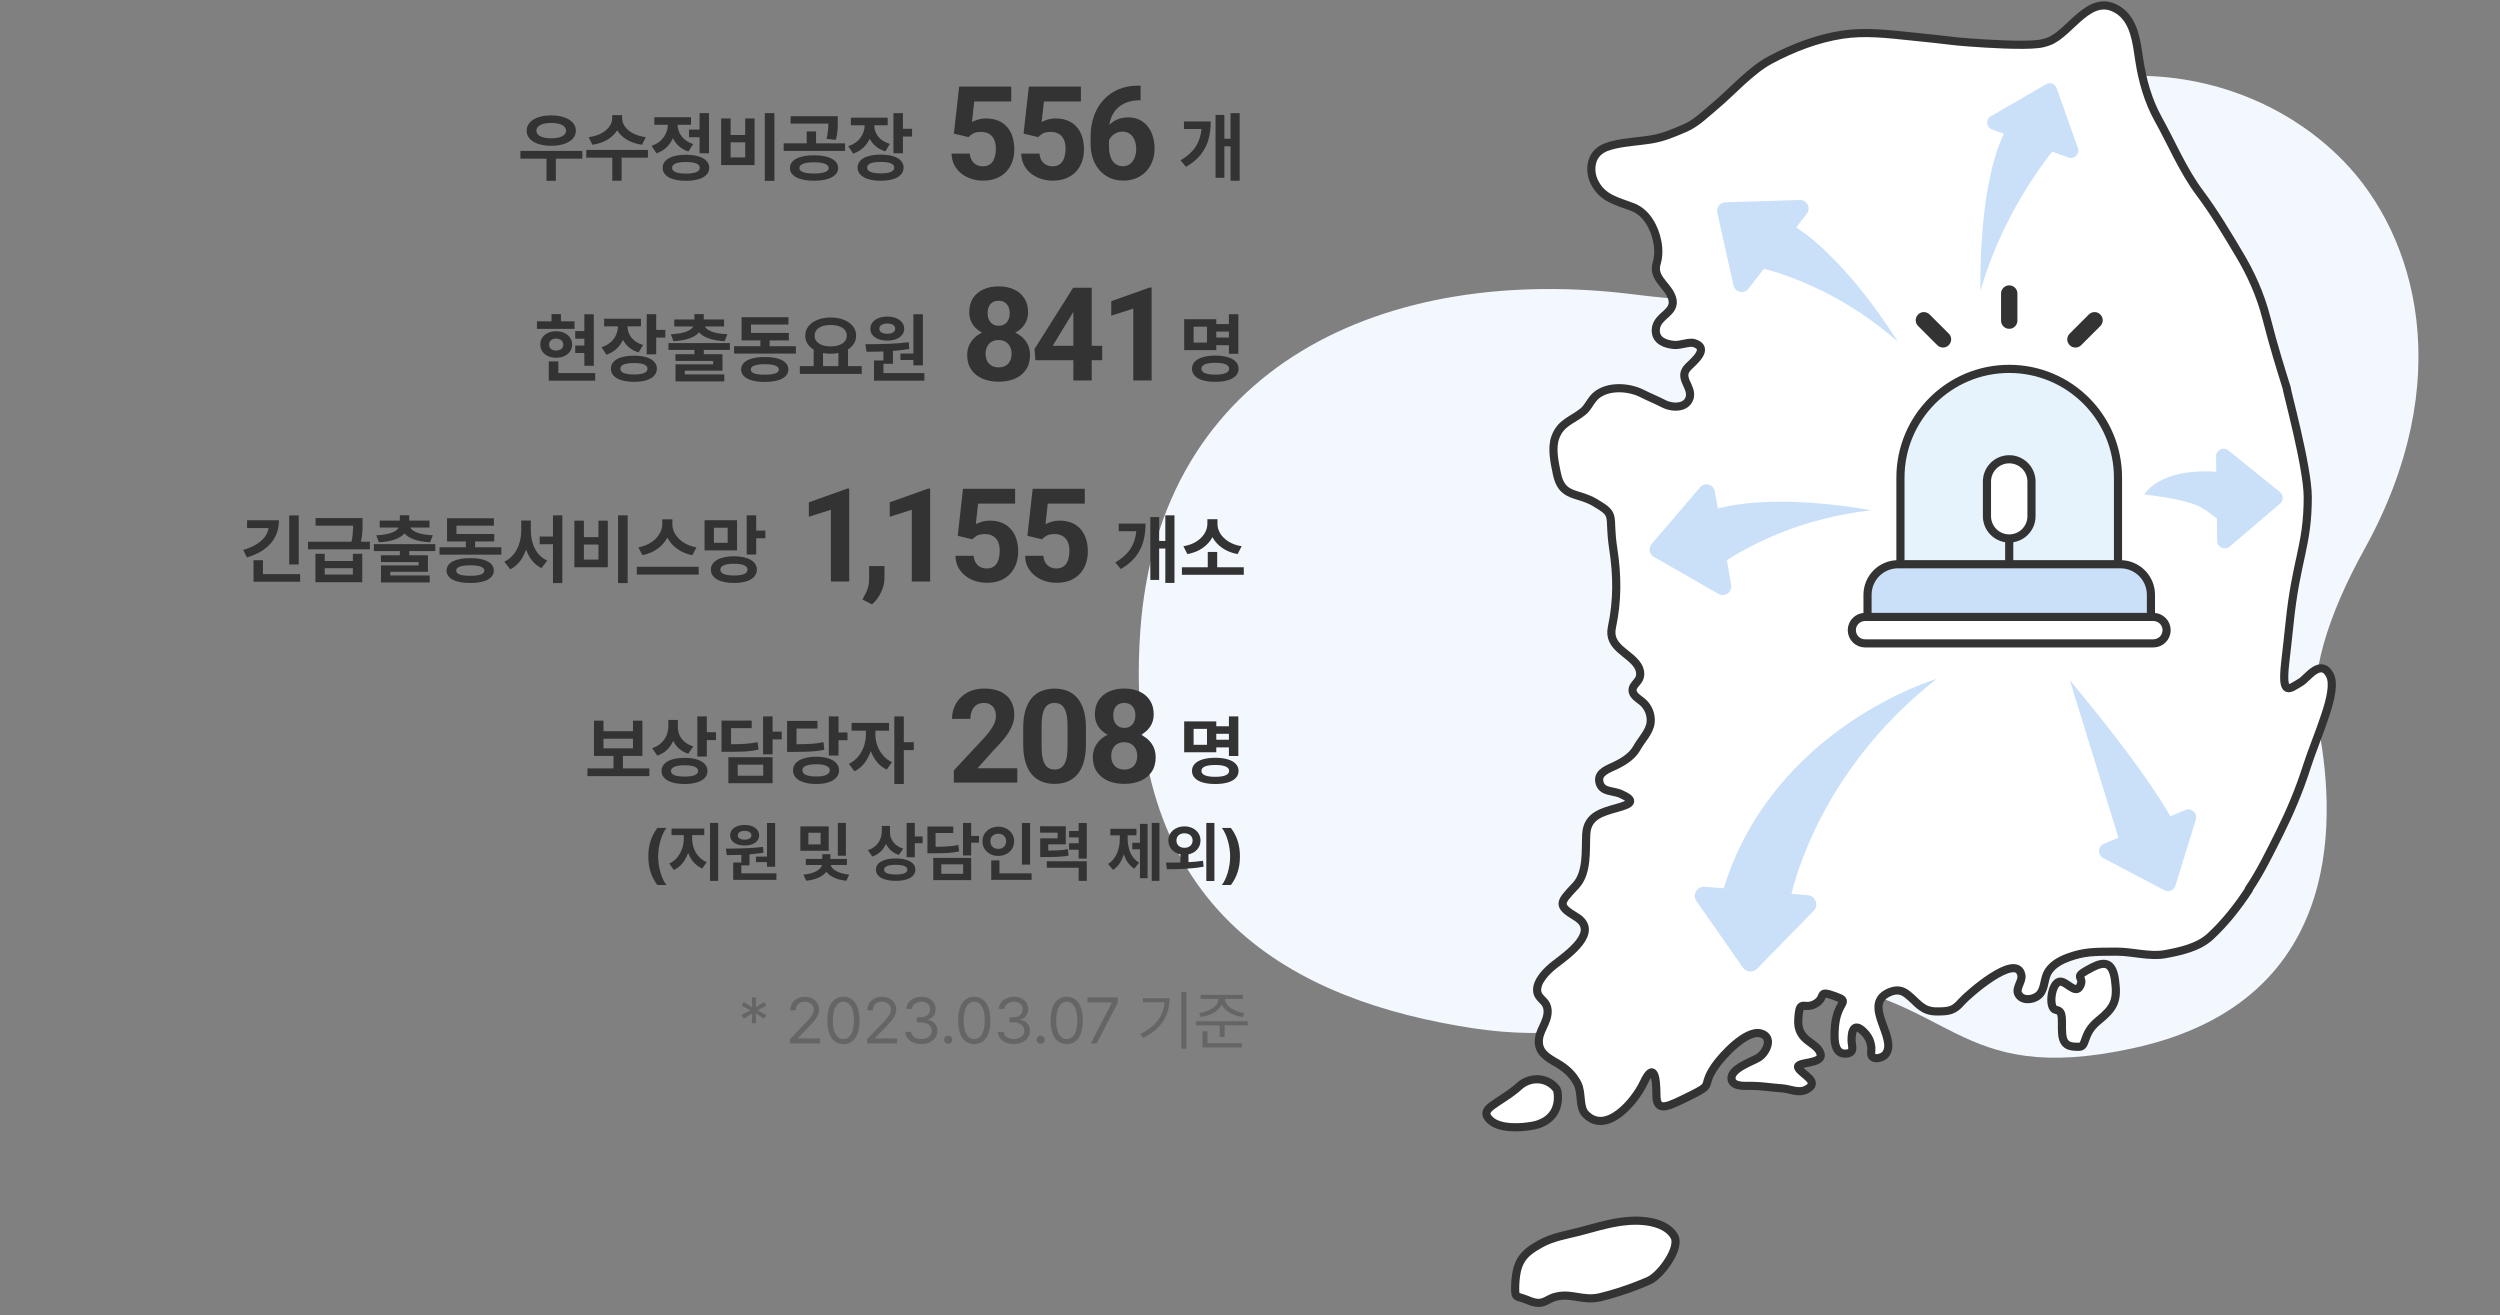
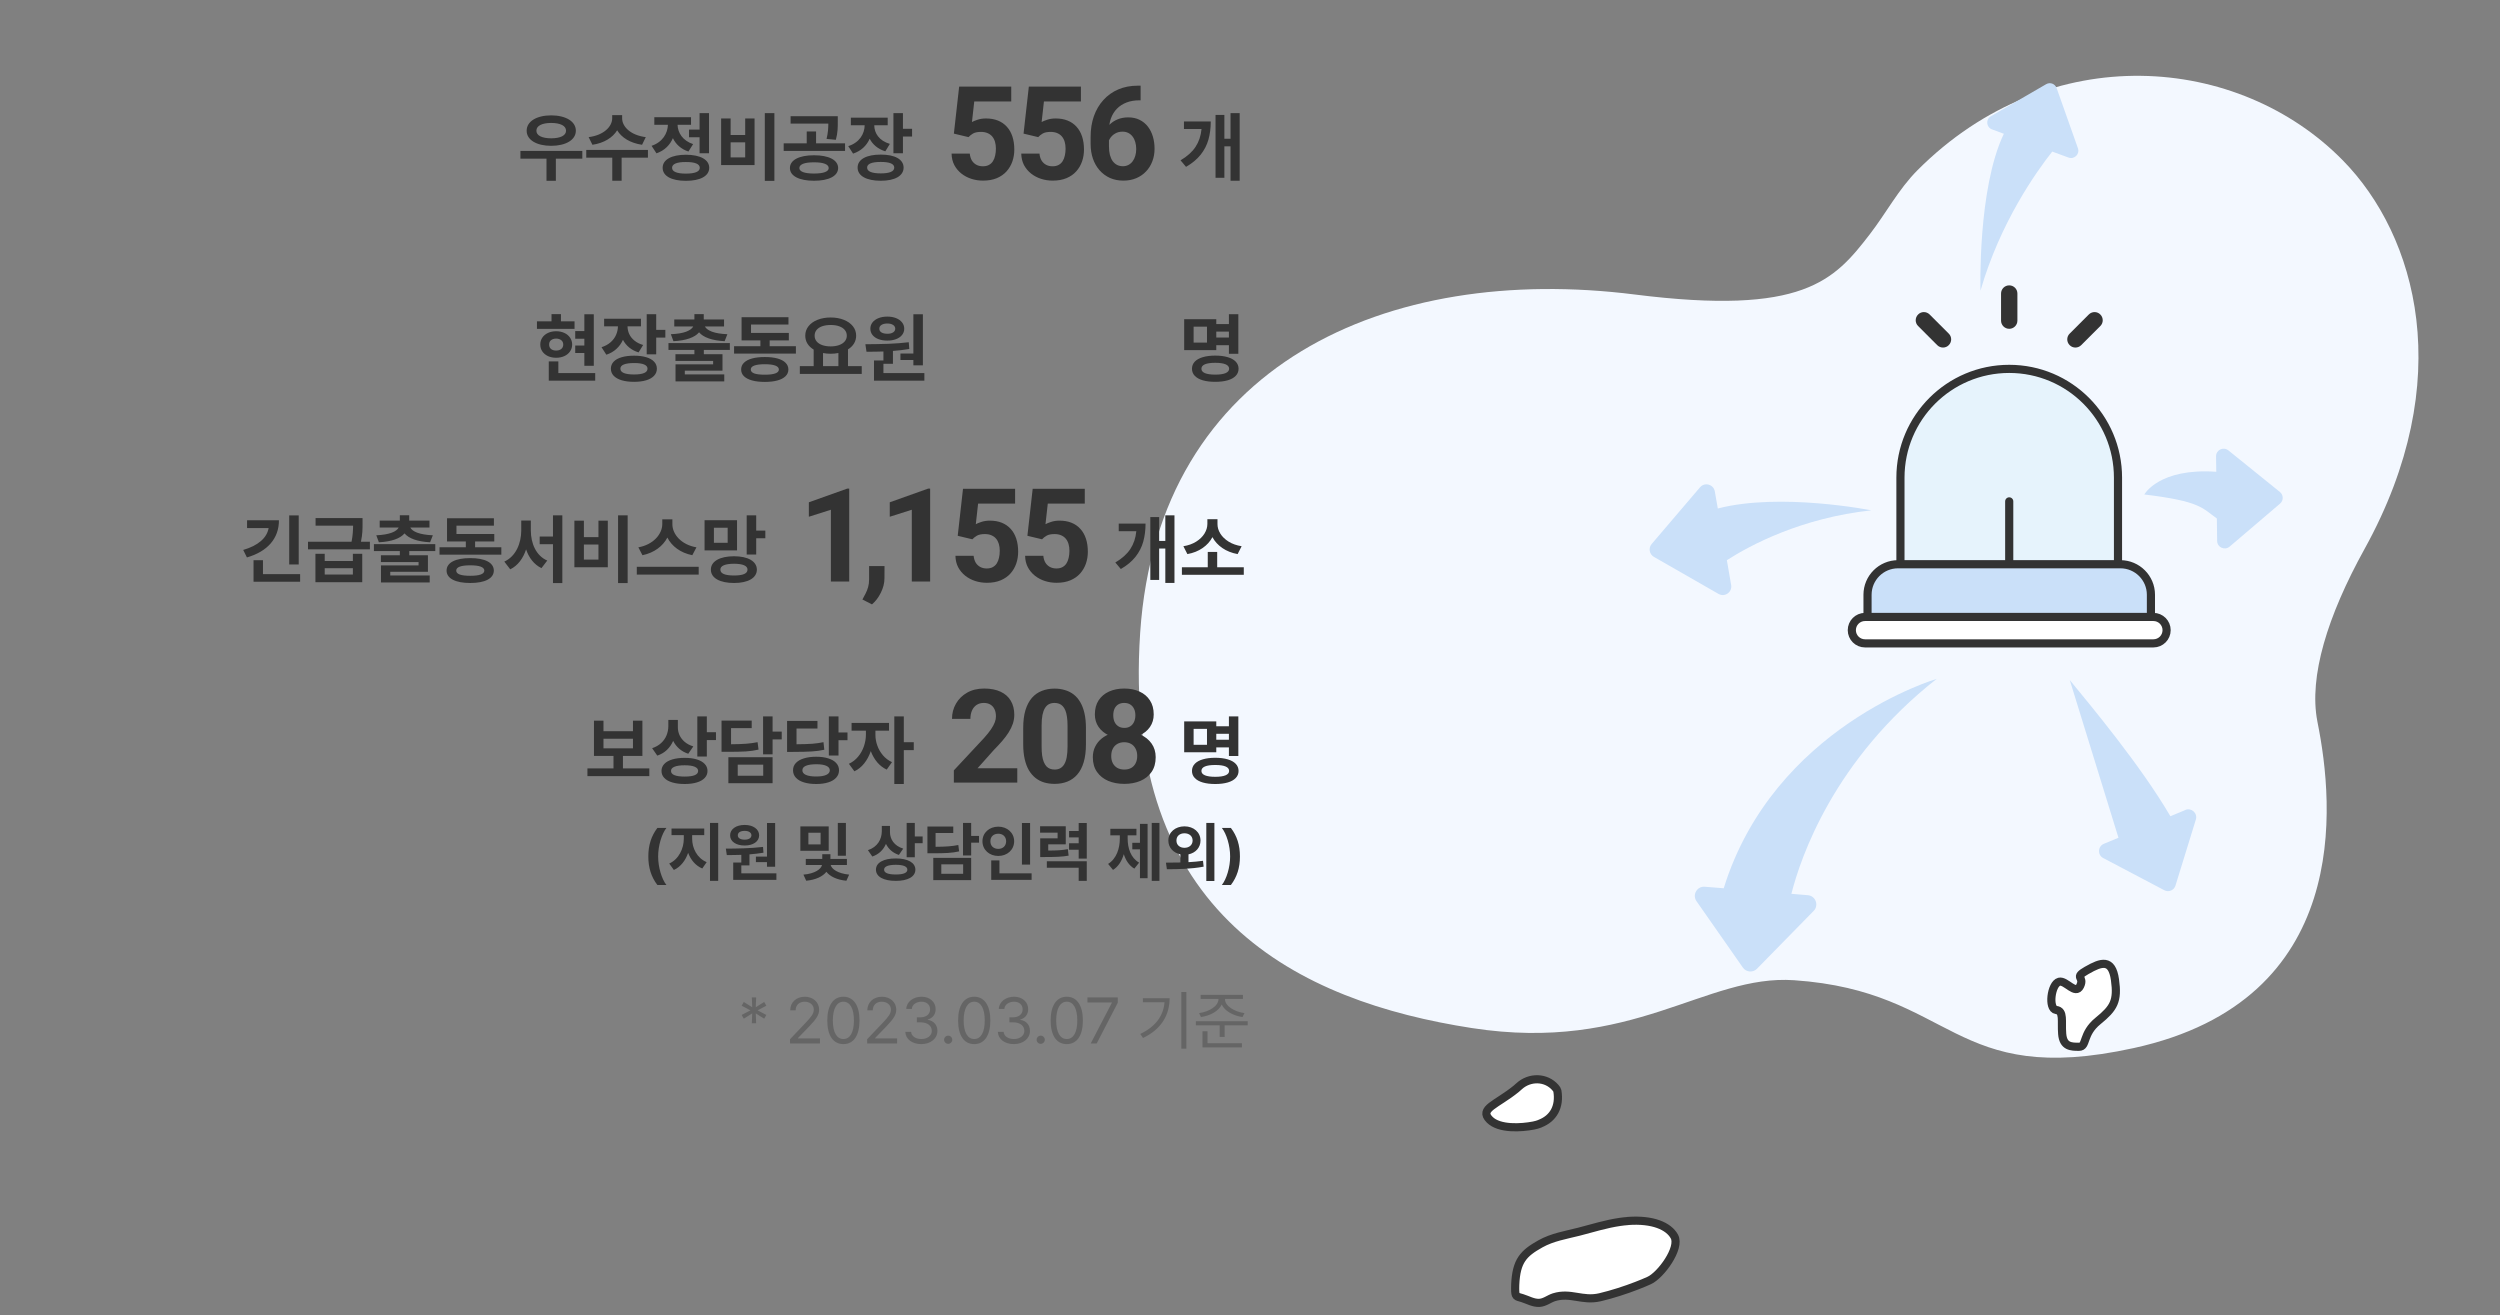
<svg xmlns="http://www.w3.org/2000/svg" width="460" height="242" viewBox="0 0 460 242" fill="none">
  <rect x="0" y="0" width="460" height="242" fill="#808080" stroke="none" />
  <path d="M426.383 132.675C424.825 124.521 428.224 113.399 435.074 101.014C452.255 69.958 444.625 43.347 431.125 29.552C412.01 10.034 377.153 6.878 352.799 31.338C349.333 34.818 347.036 39.224 344.041 43.106C337.499 51.595 331.871 58.11 300.787 54.188C255.251 48.438 213.126 67.002 209.794 116.395C206.275 168.608 239.239 184.27 270.806 189.16C300.505 193.767 313.79 179.233 330.125 180.361C359.677 182.39 358.965 200.228 392.627 192.84C432.818 184.028 429.513 148.19 426.424 132.903C426.41 132.823 426.397 132.756 426.383 132.675Z" fill="#F3F8FF" />
  <path d="M384.008 178.516C381.442 179.981 383.645 179.618 382.732 181.445C381.885 183.151 380.126 180.33 378.89 180.639C377.385 181.028 376.835 185.649 378.339 185.837C379.803 186.025 379.253 187.852 379.441 190.23C379.629 192.607 381.093 192.607 382.557 192.607C384.021 192.607 383.108 190.23 386.036 187.852C388.964 185.474 389.703 184.185 389.153 180.263C388.602 176.34 386.587 177.039 384.021 178.516H384.008Z" fill="white" stroke="#333333" stroke-width="1.5" stroke-linecap="round" stroke-linejoin="round" />
-   <path d="M428.697 124.221C427.045 121.051 424.519 124.799 423.418 125.47C421.188 126.8 419.778 128.264 420.476 121.951C420.704 119.923 420.987 117.505 421.282 114.657C422.478 102.93 424.627 100.539 424.627 91.459C424.627 85.911 420.61 71.444 420.772 71.444C419.724 68.059 418.434 64.056 417.037 58.575C415.909 54.143 414.096 50.261 412.107 46.929C409.851 43.128 407.433 39.071 404.787 35.538C401.63 31.32 399.669 26.498 397.117 21.918C395.263 18.586 394.188 14.785 393.624 11.037C393.154 7.921 392.764 3.904 389.917 1.956C384.57 -1.684 381.038 6.134 376.954 7.625C376.296 7.867 375.624 8.042 374.953 8.109C372.065 8.445 365.778 8.068 362.393 7.813C361.023 7.706 360.123 7.625 360.123 7.625C357.262 7.289 354.387 6.967 351.526 6.685C347.281 6.255 343.171 5.731 338.926 6.389C334.278 7.115 329.859 8.834 325.722 11.037C322.135 12.944 318.549 17.015 315.674 19.406C313.981 20.816 312.128 22.67 310.099 23.543C307.99 24.443 306.056 25.303 303.759 25.665C301.556 26.015 299.313 26.122 297.137 26.606C295.995 26.861 294.826 27.224 293.994 28.043C292.61 29.386 292.489 31.67 293.322 33.416C294.84 36.573 297.62 37.016 300.468 38.131C302.98 39.111 304.458 41.919 304.941 44.431C305.21 45.788 305.21 47.198 304.807 48.528C304.095 50.932 306.432 52.302 307.386 54.169C309.146 57.622 304.659 57.796 304.659 60.792C304.659 62.74 306.486 63.358 308.138 63.478C309.119 63.546 310.852 62.874 311.671 63.116C314.747 64.029 311.564 66.581 310.65 67.495C308.608 69.537 311.496 71.081 310.892 73.204C310.731 73.781 310.301 74.278 309.75 74.534C308.649 75.044 307.131 74.816 306.096 74.278C304.78 73.593 303.41 73.056 302.093 72.384C299.474 71.068 295.149 70.88 293.134 73.338C292.489 74.13 292.059 75.111 291.267 75.743C289.252 77.368 287.17 77.744 286.176 80.484C285.45 82.486 286.041 85.092 286.458 87.12C287.371 91.633 290.192 90.532 293.483 92.48C297.553 94.871 295.874 94.629 296.828 100.889C297.607 105.953 297.634 110.48 296.586 115.45C295.807 119.13 299.823 120.084 301.341 122.488C301.798 123.214 301.973 124.167 301.583 124.933C301.234 125.618 300.455 126.115 300.387 126.894C300.307 127.888 301.408 128.493 302.187 129.138C303.276 130.051 303.867 131.515 303.719 132.912C303.544 134.672 301.986 136.136 301.18 137.627C300.253 139.306 298.399 140.34 296.707 141.106C295.404 141.697 293.711 142.436 294.396 144.263C294.947 145.74 296.908 145.512 298.144 146.049C301.14 147.366 300.038 147.957 297.58 148.642C294.799 149.421 292.059 150.106 291.871 153.464C291.71 156.446 292.153 160.543 289.95 162.934C289.843 163.055 289.735 163.163 289.628 163.27C287.022 166.078 286.498 166.601 289.95 168.67C294.544 171.424 288.379 175.695 286.082 177.469C284.725 178.516 282.549 180.585 282.858 182.519C283.032 183.594 284.134 184.037 284.537 184.964C285.007 186.025 284.685 187.248 284.241 188.255C283.838 189.182 283.314 190.082 283.18 191.089C282.844 193.601 284.725 194.595 286.565 195.656C288.11 196.556 289.44 197.738 290.259 199.377C291.159 201.164 290.474 203.716 291.777 205.032C295.619 208.928 300.858 202.561 302.389 199.31C304.296 195.24 304.78 198.115 304.78 201.486C304.78 204.858 306.929 203.609 311.241 201.486C315.056 199.606 313.431 199.901 314.841 197.336C315.029 197 315.258 196.624 315.553 196.194C316.869 194.273 321.302 189.424 323.975 190.149C326.42 190.821 324.996 193.736 323.559 194.609C322.323 195.361 318.24 196.677 318.616 198.625C318.898 200.049 321.275 199.78 322.296 199.794C324.15 199.807 326.004 200.13 327.857 200.25C329.362 200.344 330.88 201.218 332.317 200.506C335.192 199.068 331.363 197.631 330.866 196.436C330.383 195.24 335.662 195.952 334.95 193.803C334.238 191.653 330.638 191.653 330.88 187.583C330.974 185.931 331.148 185.354 331.471 185.152C331.941 184.87 332.707 185.421 333.996 184.709C336.145 183.513 334.238 182.076 337.556 183.271C340.874 184.467 337.824 183.983 337.583 189.491C337.516 190.955 337.341 194.152 339.799 193.856C341.344 193.682 340.686 192.392 340.686 191.398C340.686 189.303 341.304 188.201 342.969 189.894C343.829 190.78 344.205 191.573 344.326 192.768C344.38 193.306 344.098 194.112 344.568 194.501C345.172 195.012 346.489 194.528 346.905 194.031C349.377 191.062 342.298 184.695 347.792 182.519C348.987 182.049 349.914 182.157 350.948 182.962C352.869 184.454 353.581 186.106 356.389 186.106C358.605 186.106 359.532 185.971 360.929 184.333C361.963 183.124 371.07 175.091 371.93 179.403C372.199 180.746 370.493 182.036 371.621 183.258C372.575 184.292 374.563 183.836 375.342 182.895C376.323 181.74 376.067 179.913 376.954 178.651C377.854 177.348 379.318 176.609 380.769 176.098C383.402 175.172 385.081 175.104 389.138 175.104C389.245 175.104 389.352 175.104 389.473 175.104C392.361 175.104 395.545 176.072 398.325 175.574C401.146 175.064 404.491 174.339 406.667 172.337C409.408 169.812 411.785 166.776 413.813 163.673C413.8 163.66 413.773 163.646 413.76 163.633C415.922 160.463 417.722 156.715 419.455 153.263C421.389 149.381 423.082 145.364 424.398 141.24C426.306 135.263 430.242 127.217 428.71 124.261L428.697 124.221Z" fill="white" stroke="#333333" stroke-width="1.5" stroke-linecap="round" stroke-linejoin="round" />
  <path d="M283.371 206.738C285.788 205.812 287.051 203.662 286.554 200.707C286.527 200.559 286.393 200.358 286.191 200.116C284.472 198.141 281.463 198.101 279.529 199.861C279.354 200.022 279.18 200.17 278.978 200.344C275.378 203.273 272.087 204.012 274.102 206.026C275.889 207.813 279.932 207.531 282.162 207.101C282.591 207.021 282.994 206.9 283.371 206.752V206.738Z" fill="white" stroke="#333333" stroke-width="1.5" stroke-linecap="round" stroke-linejoin="round" />
  <path d="M299.529 224.671C299.059 224.711 298.575 224.752 298.065 224.832C295.472 225.208 293.041 225.987 290.529 226.632C288.138 227.237 285.613 227.64 283.423 228.875C280.334 230.608 278.991 231.965 278.802 236.384C278.802 236.64 278.789 236.868 278.789 237.083C278.789 238.681 278.991 238.507 280.105 238.856C281.099 239.165 282.147 239.783 283.222 239.729C284.243 239.675 284.982 239.004 285.922 238.695C289.011 237.728 291.12 239.46 294.398 238.695C296.668 238.158 299.14 237.352 301.141 236.572C302.028 236.237 302.807 235.901 303.465 235.605C305.587 234.638 309.241 229.628 308.086 227.519C307.038 225.598 304.096 224.322 299.543 224.658L299.529 224.671Z" fill="white" stroke="#333333" stroke-width="1.5" stroke-linecap="round" stroke-linejoin="round" />
  <path d="M356.375 124.903C356.375 124.903 326.393 133.674 317.165 163.441L313.686 163.159C312.249 163.038 311.335 164.65 312.155 165.819L320.684 178.029C321.289 178.902 322.552 179.01 323.29 178.244L333.714 167.605C334.722 166.584 334.077 164.838 332.64 164.717L329.617 164.462C331.31 157.786 337.395 139.799 356.375 124.889V124.903Z" fill="#CAE0F9" />
-   <path d="M349.243 62.964C349.243 62.964 340.445 48.35 330.491 41.848L332.452 39.323C333.258 38.275 332.493 36.757 331.163 36.797L317.461 37.227C316.481 37.254 315.769 38.168 315.984 39.121L318.952 52.5C319.234 53.79 320.9 54.166 321.72 53.118L324.581 49.438C329.524 50.767 339.545 54.327 349.257 62.924L349.243 62.964Z" fill="#CAE0F9" />
  <path d="M344.313 93.9C344.313 93.9 327.589 90.569 316.077 93.564L315.526 90.421C315.298 89.118 313.659 88.661 312.799 89.669L303.907 100.093C303.276 100.831 303.464 101.973 304.323 102.47L316.211 109.281C317.367 109.939 318.75 108.958 318.535 107.655L317.743 103.075C322.055 100.308 331.431 95.297 344.326 93.9H344.313Z" fill="#CAE0F9" />
  <path d="M394.562 90.972C394.562 90.972 397.236 86.069 407.794 86.807L407.753 83.973C407.74 82.791 409.097 82.133 410.024 82.872L419.507 90.528C420.179 91.079 420.192 92.1 419.534 92.664L410.252 100.576C409.352 101.342 407.968 100.71 407.955 99.542L407.901 95.404C405.215 93.484 404.892 92.234 394.562 90.985V90.972Z" fill="#CAE0F9" />
  <path d="M382.342 27.287L378.42 16.205C378.138 15.413 377.211 15.063 376.486 15.493L366.317 21.39C365.336 21.954 365.457 23.419 366.532 23.808L368.708 24.614C363.859 34.756 364.409 53.481 364.409 53.481C368.023 40.935 374.686 31.599 377.614 27.892L380.609 28.993C381.671 29.383 382.718 28.362 382.342 27.287Z" fill="#CAE0F9" />
  <path d="M402.102 149.042L399.348 150.183C393.854 140.794 384.693 129.833 380.838 125.131L389.798 154.146L387.111 155.261C385.983 155.731 385.902 157.303 386.99 157.88L398.233 163.804C399.039 164.234 400.033 163.804 400.288 162.944L404.036 150.801C404.399 149.633 403.23 148.558 402.102 149.028V149.042Z" fill="#CAE0F9" />
  <path d="M389.711 111.974H349.682V87.889C349.682 76.834 358.641 67.874 369.696 67.874C380.752 67.874 389.711 76.834 389.711 87.889V111.974Z" fill="#E6F3FC" stroke="#333333" stroke-width="1.5" />
  <path d="M369.697 92.254V105.512" stroke="#333333" stroke-width="1.5" stroke-linecap="round" stroke-linejoin="round" />
  <path d="M349.226 103.82H390.156C393.245 103.82 395.771 106.332 395.771 109.435V114.741H343.625V109.435C343.625 106.345 346.137 103.82 349.24 103.82H349.226Z" fill="#CAE0F9" stroke="#333333" stroke-width="1.5" stroke-linecap="round" stroke-linejoin="round" />
  <path d="M396.225 118.381H343.166C341.822 118.381 340.734 117.293 340.734 115.95C340.734 114.607 341.822 113.519 343.166 113.519H396.225C397.568 113.519 398.656 114.607 398.656 115.95C398.656 117.293 397.568 118.381 396.225 118.381Z" fill="white" stroke="#333333" stroke-width="1.5" stroke-linecap="round" stroke-linejoin="round" />
-   <path d="M369.697 99.078C367.44 99.078 365.6 97.251 365.6 94.981V88.601C365.6 86.344 367.426 84.504 369.697 84.504C371.953 84.504 373.794 86.331 373.794 88.601V94.981C373.794 97.238 371.967 99.078 369.697 99.078Z" fill="white" stroke="#333333" stroke-width="1.5" stroke-linecap="round" stroke-linejoin="round" />
  <path d="M358.573 63.508C359.164 62.917 359.164 61.964 358.573 61.386L355.054 57.867C354.463 57.276 353.509 57.276 352.932 57.867C352.341 58.458 352.341 59.411 352.932 59.989L356.451 63.508C357.042 64.099 357.996 64.099 358.573 63.508Z" fill="#333333" />
  <path d="M369.698 60.499C368.865 60.499 368.193 59.828 368.193 58.995V54.011C368.193 53.178 368.865 52.507 369.698 52.507C370.531 52.507 371.202 53.178 371.202 54.011V58.995C371.202 59.828 370.531 60.499 369.698 60.499Z" fill="#333333" />
  <path d="M380.818 63.508C380.227 62.917 380.227 61.964 380.818 61.386L384.338 57.867C384.929 57.276 385.882 57.276 386.46 57.867C387.051 58.458 387.051 59.411 386.46 59.989L382.941 63.508C382.35 64.099 381.396 64.099 380.818 63.508Z" fill="#333333" />
  <path d="M107.146 27.775V29.197H102.279V33.271H100.557V29.197H95.758V27.775H107.146ZM96.906 24.056C96.899 22.327 98.745 21.233 101.418 21.226C104.091 21.233 105.957 22.327 105.957 24.056C105.957 25.745 104.091 26.832 101.418 26.832C98.745 26.832 96.899 25.745 96.906 24.056ZM98.697 24.056C98.69 24.945 99.75 25.444 101.418 25.451C103.1 25.444 104.152 24.945 104.152 24.056C104.152 23.134 103.1 22.628 101.418 22.621C99.75 22.628 98.69 23.134 98.697 24.056ZM114.475 21.787C114.468 23.257 115.972 24.877 118.822 25.232L118.139 26.64C115.965 26.326 114.372 25.321 113.559 23.974C112.738 25.314 111.152 26.326 109.006 26.64L108.309 25.232C111.139 24.877 112.636 23.257 112.643 21.787V21.185H114.475V21.787ZM107.871 29.006V27.584H119.219V29.006H114.379V33.258H112.656V29.006H107.871ZM130.457 20.816V28.199H128.721V25.259H126.779V23.851H128.721V20.816H130.457ZM119.889 26.832C121.926 26.148 122.855 24.521 122.896 22.963H120.395V21.568H127.148V22.963H124.674C124.708 24.412 125.597 25.875 127.531 26.517L126.67 27.884C125.303 27.44 124.353 26.538 123.812 25.424C123.266 26.688 122.268 27.707 120.791 28.213L119.889 26.832ZM121.926 30.879C121.926 29.368 123.553 28.479 126.205 28.472C128.864 28.479 130.491 29.368 130.498 30.879C130.491 32.389 128.864 33.271 126.205 33.271C123.553 33.271 121.926 32.389 121.926 30.879ZM123.662 30.879C123.662 31.59 124.558 31.945 126.205 31.945C127.859 31.945 128.755 31.59 128.762 30.879C128.755 30.161 127.859 29.805 126.205 29.812C124.558 29.805 123.662 30.161 123.662 30.879ZM142.488 20.816V33.285H140.725V20.816H142.488ZM132.686 30.373V21.8H134.436V24.836H137.115V21.8H138.838V30.373H132.686ZM134.436 28.965H137.115V26.189H134.436V28.965ZM149.775 28.568C152.496 28.568 154.205 29.429 154.219 30.92C154.205 32.389 152.496 33.264 149.775 33.258C147.075 33.264 145.339 32.389 145.346 30.92C145.339 29.429 147.075 28.568 149.775 28.568ZM144.197 27.775V26.367H148.436V24.193H150.158V26.367H155.49V27.775H144.197ZM145.469 22.744V21.377H154.15V22.388C154.157 23.38 154.157 24.446 153.795 25.724L152.086 25.56C152.366 24.432 152.4 23.592 152.414 22.744H145.469ZM147.082 30.92C147.075 31.59 148.06 31.931 149.775 31.931C151.491 31.931 152.482 31.59 152.482 30.92C152.482 30.229 151.491 29.86 149.775 29.867C148.06 29.86 147.075 30.229 147.082 30.92ZM163.338 21.65V23.045H160.863C160.87 24.494 161.752 25.895 163.734 26.476L162.9 27.843C161.526 27.427 160.569 26.586 160.022 25.526C159.469 26.777 158.457 27.775 156.967 28.267L156.078 26.887C158.143 26.237 159.079 24.624 159.1 23.045H156.557V21.65H163.338ZM157.801 30.838C157.794 29.32 159.435 28.438 162.066 28.445C164.657 28.438 166.257 29.32 166.264 30.838C166.257 32.362 164.657 33.264 162.066 33.258C159.435 33.264 157.794 32.362 157.801 30.838ZM159.551 30.838C159.537 31.549 160.433 31.904 162.066 31.904C163.68 31.904 164.541 31.549 164.541 30.838C164.541 30.14 163.68 29.792 162.066 29.799C160.433 29.792 159.537 30.14 159.551 30.838ZM164.391 28.199V20.816H166.141V23.701H167.822V25.123H166.141V28.199H164.391Z" fill="#333333" />
  <path d="M178.207 25.23L175.512 24.586L176.484 15.938H186.07V18.668H179.262L178.84 22.453C179.066 22.32 179.41 22.18 179.871 22.031C180.332 21.875 180.848 21.797 181.418 21.797C182.246 21.797 182.98 21.926 183.621 22.184C184.262 22.441 184.805 22.816 185.25 23.309C185.703 23.801 186.047 24.402 186.281 25.113C186.516 25.824 186.633 26.629 186.633 27.527C186.633 28.285 186.516 29.008 186.281 29.695C186.047 30.375 185.691 30.984 185.215 31.523C184.738 32.055 184.141 32.473 183.422 32.777C182.703 33.082 181.852 33.234 180.867 33.234C180.133 33.234 179.422 33.125 178.734 32.906C178.055 32.688 177.441 32.363 176.895 31.934C176.355 31.504 175.922 30.984 175.594 30.375C175.273 29.758 175.105 29.055 175.09 28.266H178.441C178.488 28.75 178.613 29.168 178.816 29.52C179.027 29.863 179.305 30.129 179.648 30.316C179.992 30.504 180.395 30.598 180.855 30.598C181.285 30.598 181.652 30.516 181.957 30.352C182.262 30.188 182.508 29.961 182.695 29.672C182.883 29.375 183.02 29.031 183.105 28.641C183.199 28.242 183.246 27.812 183.246 27.352C183.246 26.891 183.191 26.473 183.082 26.098C182.973 25.723 182.805 25.398 182.578 25.125C182.352 24.852 182.062 24.641 181.711 24.492C181.367 24.344 180.965 24.27 180.504 24.27C179.879 24.27 179.395 24.367 179.051 24.562C178.715 24.758 178.434 24.98 178.207 25.23ZM191.028 25.23L188.333 24.586L189.306 15.938H198.892V18.668H192.083L191.661 22.453C191.888 22.32 192.231 22.18 192.692 22.031C193.153 21.875 193.669 21.797 194.239 21.797C195.067 21.797 195.802 21.926 196.442 22.184C197.083 22.441 197.626 22.816 198.071 23.309C198.524 23.801 198.868 24.402 199.102 25.113C199.337 25.824 199.454 26.629 199.454 27.527C199.454 28.285 199.337 29.008 199.102 29.695C198.868 30.375 198.513 30.984 198.036 31.523C197.56 32.055 196.962 32.473 196.243 32.777C195.524 33.082 194.673 33.234 193.688 33.234C192.954 33.234 192.243 33.125 191.556 32.906C190.876 32.688 190.263 32.363 189.716 31.934C189.177 31.504 188.743 30.984 188.415 30.375C188.095 29.758 187.927 29.055 187.911 28.266H191.263C191.31 28.75 191.435 29.168 191.638 29.52C191.849 29.863 192.126 30.129 192.47 30.316C192.813 30.504 193.216 30.598 193.677 30.598C194.106 30.598 194.474 30.516 194.778 30.352C195.083 30.188 195.329 29.961 195.517 29.672C195.704 29.375 195.841 29.031 195.927 28.641C196.02 28.242 196.067 27.812 196.067 27.352C196.067 26.891 196.013 26.473 195.903 26.098C195.794 25.723 195.626 25.398 195.399 25.125C195.173 24.852 194.884 24.641 194.532 24.492C194.188 24.344 193.786 24.27 193.325 24.27C192.7 24.27 192.216 24.367 191.872 24.562C191.536 24.758 191.255 24.98 191.028 25.23ZM209.381 15.762H209.873V18.457H209.674C208.783 18.457 207.99 18.59 207.295 18.855C206.6 19.121 206.01 19.5 205.525 19.992C205.049 20.477 204.682 21.062 204.424 21.75C204.174 22.438 204.049 23.207 204.049 24.059V26.895C204.049 27.504 204.107 28.043 204.225 28.512C204.35 28.973 204.525 29.359 204.752 29.672C204.986 29.977 205.26 30.207 205.572 30.363C205.885 30.512 206.236 30.586 206.627 30.586C206.994 30.586 207.326 30.508 207.623 30.352C207.928 30.195 208.185 29.977 208.396 29.695C208.615 29.406 208.779 29.07 208.889 28.688C209.006 28.297 209.064 27.871 209.064 27.41C209.064 26.949 209.006 26.523 208.889 26.133C208.779 25.742 208.615 25.406 208.396 25.125C208.178 24.836 207.912 24.613 207.6 24.457C207.287 24.301 206.935 24.223 206.545 24.223C206.014 24.223 205.545 24.348 205.139 24.598C204.74 24.84 204.428 25.152 204.201 25.535C203.975 25.918 203.853 26.32 203.838 26.742L202.818 26.086C202.842 25.484 202.967 24.914 203.193 24.375C203.428 23.836 203.748 23.359 204.154 22.945C204.568 22.523 205.064 22.195 205.642 21.961C206.221 21.719 206.873 21.598 207.6 21.598C208.396 21.598 209.096 21.75 209.697 22.055C210.307 22.359 210.814 22.777 211.221 23.309C211.627 23.84 211.932 24.453 212.135 25.148C212.338 25.844 212.439 26.586 212.439 27.375C212.439 28.203 212.303 28.973 212.029 29.684C211.764 30.395 211.377 31.016 210.869 31.547C210.369 32.078 209.767 32.492 209.064 32.789C208.361 33.086 207.572 33.234 206.697 33.234C205.791 33.234 204.967 33.07 204.225 32.742C203.49 32.406 202.857 31.938 202.326 31.336C201.795 30.734 201.385 30.02 201.096 29.191C200.814 28.363 200.674 27.457 200.674 26.473V25.16C200.674 23.785 200.873 22.527 201.271 21.387C201.678 20.238 202.26 19.246 203.017 18.41C203.775 17.566 204.689 16.914 205.76 16.453C206.83 15.992 208.037 15.762 209.381 15.762Z" fill="#333333" />
  <path d="M228.102 33.258H226.42V26.927H225.285V32.711H223.658V21.144H225.285V25.533H226.42V20.816H228.102V33.258ZM217.219 29.498C218.458 28.769 219.381 27.939 219.987 27.009C220.598 26.08 220.963 24.991 221.081 23.742H217.848V22.347H222.783C222.779 23.569 222.635 24.681 222.353 25.683C222.075 26.681 221.601 27.604 220.931 28.452C220.265 29.295 219.365 30.045 218.23 30.701L217.219 29.498Z" fill="#333333" />
  <path d="M109.258 67.305H107.521V64.953H105.84V63.572H107.521V62.328H105.84V60.92H107.521V57.83H109.258V67.305ZM98.799 59.129H101.479V57.803H103.215V59.129H105.717V60.51H98.799V59.129ZM99.414 63.395C99.409 62.925 99.533 62.504 99.783 62.13C100.034 61.756 100.38 61.467 100.822 61.262C101.269 61.052 101.77 60.947 102.326 60.947C102.891 60.947 103.397 61.052 103.844 61.262C104.29 61.467 104.639 61.756 104.89 62.13C105.145 62.499 105.275 62.921 105.279 63.395C105.275 63.868 105.145 64.29 104.89 64.659C104.639 65.028 104.29 65.315 103.844 65.52C103.397 65.726 102.891 65.828 102.326 65.828C101.77 65.828 101.269 65.726 100.822 65.52C100.38 65.311 100.034 65.022 99.783 64.652C99.533 64.283 99.409 63.864 99.414 63.395ZM100.973 66.498H102.736V68.644H109.518V70.039H100.973V66.498ZM101.041 63.395C101.036 63.745 101.153 64.019 101.39 64.215C101.627 64.406 101.939 64.502 102.326 64.502C102.714 64.502 103.028 64.406 103.27 64.215C103.511 64.019 103.634 63.745 103.639 63.395C103.634 63.053 103.511 62.786 103.27 62.595C103.028 62.403 102.714 62.305 102.326 62.301C101.939 62.305 101.627 62.403 101.39 62.595C101.153 62.786 101.036 63.053 101.041 63.395ZM117.939 60.045H115.465C115.469 60.542 115.574 61.016 115.779 61.467C115.989 61.918 116.308 62.319 116.736 62.67C117.165 63.021 117.698 63.29 118.336 63.477L117.502 64.844C116.832 64.639 116.256 64.338 115.772 63.941C115.289 63.545 114.907 63.073 114.624 62.526C114.337 63.169 113.936 63.727 113.421 64.201C112.91 64.671 112.293 65.026 111.568 65.268L110.68 63.887C111.34 63.677 111.896 63.374 112.348 62.977C112.799 62.581 113.134 62.13 113.353 61.624C113.576 61.118 113.692 60.592 113.701 60.045H111.158V58.65H117.939V60.045ZM112.402 67.838C112.402 67.337 112.573 66.906 112.915 66.546C113.257 66.186 113.749 65.912 114.392 65.726C115.034 65.539 115.793 65.445 116.668 65.445C117.529 65.445 118.274 65.539 118.903 65.726C119.532 65.912 120.015 66.186 120.353 66.546C120.694 66.906 120.865 67.337 120.865 67.838C120.865 68.344 120.694 68.777 120.353 69.137C120.015 69.501 119.532 69.779 118.903 69.971C118.274 70.162 117.529 70.258 116.668 70.258C115.793 70.258 115.034 70.162 114.392 69.971C113.754 69.779 113.261 69.501 112.915 69.137C112.573 68.772 112.402 68.339 112.402 67.838ZM114.152 67.838C114.148 68.189 114.36 68.455 114.788 68.638C115.216 68.815 115.843 68.904 116.668 68.904C117.479 68.904 118.094 68.815 118.514 68.638C118.933 68.46 119.143 68.193 119.143 67.838C119.143 67.496 118.935 67.239 118.521 67.065C118.11 66.888 117.509 66.799 116.716 66.799C115.873 66.799 115.232 66.885 114.795 67.059C114.362 67.232 114.148 67.492 114.152 67.838ZM118.992 57.816H120.742V60.701H122.424V62.123H120.742V65.199H118.992V57.816ZM134.291 64.393H129.506V65.172H132.938V68.207H126.006V68.891H133.266V70.176H124.297V67.031H131.215V66.416H124.283V65.172H127.77V64.393H122.998V63.121H134.291V64.393ZM123.436 61.494C124.62 61.444 125.555 61.291 126.238 61.036C126.922 60.776 127.359 60.455 127.551 60.072H124.064V58.787H127.77V57.803H129.492V58.787H133.225V60.072H129.704C129.896 60.455 130.333 60.776 131.017 61.036C131.705 61.291 132.646 61.444 133.84 61.494L133.334 62.779C132.19 62.72 131.219 62.551 130.422 62.273C129.624 61.995 129.027 61.62 128.631 61.145C128.234 61.62 127.637 61.995 126.84 62.273C126.042 62.551 125.067 62.72 123.914 62.779L123.436 61.494ZM146.445 65.062H135.07V63.695H139.91V62.629H136.451V58.363H145.078V59.717H138.188V61.262H145.146V62.629H141.619V63.695H146.445V65.062ZM136.369 67.988C136.369 67.501 136.542 67.086 136.889 66.744C137.235 66.398 137.734 66.136 138.386 65.958C139.042 65.78 139.824 65.691 140.73 65.691C141.628 65.691 142.401 65.78 143.048 65.958C143.695 66.136 144.192 66.398 144.538 66.744C144.884 67.086 145.06 67.501 145.064 67.988C145.06 68.471 144.884 68.884 144.538 69.226C144.192 69.567 143.695 69.827 143.048 70.005C142.401 70.183 141.628 70.272 140.73 70.272C139.824 70.272 139.044 70.183 138.393 70.005C137.741 69.827 137.24 69.567 136.889 69.226C136.542 68.884 136.369 68.471 136.369 67.988ZM138.146 67.988C138.142 68.312 138.354 68.553 138.782 68.713C139.215 68.868 139.865 68.945 140.73 68.945C142.449 68.945 143.31 68.626 143.314 67.988C143.31 67.669 143.089 67.428 142.651 67.264C142.218 67.1 141.578 67.018 140.73 67.018C139.869 67.018 139.222 67.1 138.789 67.264C138.356 67.423 138.142 67.665 138.146 67.988ZM158.559 68.809H147.17V67.373H149.713V64.324C149.221 64.028 148.84 63.663 148.571 63.23C148.302 62.793 148.168 62.305 148.168 61.768C148.168 61.107 148.368 60.523 148.77 60.018C149.171 59.512 149.724 59.12 150.431 58.842C151.142 58.559 151.946 58.418 152.844 58.418C153.737 58.418 154.539 58.559 155.25 58.842C155.961 59.12 156.519 59.512 156.925 60.018C157.33 60.523 157.533 61.107 157.533 61.768C157.529 62.296 157.396 62.775 157.137 63.203C156.877 63.632 156.508 63.994 156.029 64.29V67.373H158.559V68.809ZM149.891 61.768C149.891 62.169 150.011 62.517 150.253 62.813C150.499 63.11 150.843 63.338 151.285 63.497C151.732 63.657 152.251 63.736 152.844 63.736C153.427 63.736 153.942 63.657 154.389 63.497C154.835 63.338 155.184 63.11 155.435 62.813C155.685 62.517 155.811 62.169 155.811 61.768C155.811 61.357 155.685 61.004 155.435 60.708C155.188 60.412 154.842 60.186 154.396 60.031C153.949 59.872 153.432 59.794 152.844 59.799C152.251 59.799 151.732 59.876 151.285 60.031C150.843 60.186 150.499 60.412 150.253 60.708C150.011 61.004 149.891 61.357 149.891 61.768ZM154.266 67.373V64.953C153.81 65.044 153.336 65.09 152.844 65.09C152.365 65.09 151.896 65.046 151.436 64.96V67.373H154.266ZM169.811 67.223H168.061V66.238H165.682V65.049H168.061V57.83H169.811V67.223ZM159.229 63.34C160.792 63.331 162.223 63.303 163.521 63.258C164.82 63.208 166.051 63.112 167.213 62.971L167.309 64.215C166.361 64.374 165.358 64.493 164.301 64.57V66.936H162.551V68.644H170.084V70.039H160.814V66.32H162.551V64.673C161.685 64.705 160.646 64.721 159.434 64.721L159.229 63.34ZM160.145 60.482C160.145 60.045 160.277 59.658 160.541 59.32C160.805 58.983 161.174 58.721 161.648 58.534C162.122 58.347 162.665 58.254 163.275 58.254C163.872 58.254 164.406 58.347 164.875 58.534C165.344 58.721 165.711 58.983 165.976 59.32C166.244 59.658 166.379 60.045 166.379 60.482C166.379 60.92 166.244 61.305 165.976 61.638C165.711 61.97 165.344 62.226 164.875 62.403C164.406 62.581 163.872 62.67 163.275 62.67C162.66 62.67 162.116 62.581 161.642 62.403C161.172 62.226 160.805 61.97 160.541 61.638C160.277 61.305 160.145 60.92 160.145 60.482ZM161.799 60.482C161.794 60.779 161.926 61.009 162.195 61.173C162.469 61.332 162.838 61.412 163.303 61.412C163.722 61.412 164.062 61.33 164.321 61.166C164.586 61.002 164.72 60.774 164.725 60.482C164.72 60.182 164.583 59.947 164.314 59.778C164.05 59.61 163.704 59.525 163.275 59.525C162.824 59.525 162.464 59.61 162.195 59.778C161.926 59.947 161.794 60.182 161.799 60.482Z" fill="#333333" />
-   <path d="M189.527 65.324C189.527 66.394 189.277 67.297 188.777 68.031C188.277 68.758 187.59 69.309 186.715 69.684C185.848 70.051 184.863 70.234 183.762 70.234C182.66 70.234 181.672 70.051 180.797 69.684C179.922 69.309 179.23 68.758 178.723 68.031C178.215 67.297 177.961 66.394 177.961 65.324C177.961 64.606 178.105 63.957 178.395 63.379C178.684 62.793 179.086 62.293 179.602 61.879C180.125 61.457 180.738 61.137 181.441 60.918C182.145 60.691 182.91 60.578 183.738 60.578C184.848 60.578 185.84 60.773 186.715 61.164C187.59 61.555 188.277 62.105 188.777 62.816C189.277 63.527 189.527 64.363 189.527 65.324ZM186.129 65.102C186.129 64.578 186.027 64.129 185.824 63.754C185.629 63.371 185.352 63.078 184.992 62.875C184.633 62.672 184.215 62.57 183.738 62.57C183.262 62.57 182.844 62.672 182.484 62.875C182.125 63.078 181.844 63.371 181.641 63.754C181.445 64.129 181.348 64.578 181.348 65.102C181.348 65.617 181.445 66.062 181.641 66.438C181.844 66.812 182.125 67.102 182.484 67.305C182.852 67.5 183.277 67.598 183.762 67.598C184.246 67.598 184.664 67.5 185.016 67.305C185.375 67.102 185.648 66.812 185.836 66.438C186.031 66.062 186.129 65.617 186.129 65.102ZM189.164 57.461C189.164 58.328 188.934 59.098 188.473 59.77C188.012 60.434 187.371 60.953 186.551 61.328C185.738 61.703 184.809 61.891 183.762 61.891C182.707 61.891 181.77 61.703 180.949 61.328C180.129 60.953 179.488 60.434 179.027 59.77C178.566 59.098 178.336 58.328 178.336 57.461C178.336 56.43 178.566 55.562 179.027 54.859C179.496 54.148 180.137 53.609 180.949 53.242C181.77 52.875 182.699 52.691 183.738 52.691C184.793 52.691 185.727 52.875 186.539 53.242C187.359 53.609 188 54.148 188.461 54.859C188.93 55.562 189.164 56.43 189.164 57.461ZM185.789 57.613C185.789 57.152 185.707 56.754 185.543 56.418C185.379 56.074 185.145 55.809 184.84 55.621C184.543 55.434 184.176 55.34 183.738 55.34C183.316 55.34 182.953 55.43 182.648 55.609C182.352 55.789 182.121 56.051 181.957 56.395C181.801 56.73 181.723 57.137 181.723 57.613C181.723 58.074 181.801 58.48 181.957 58.832C182.121 59.176 182.355 59.445 182.66 59.641C182.965 59.836 183.332 59.934 183.762 59.934C184.191 59.934 184.555 59.836 184.852 59.641C185.156 59.445 185.387 59.176 185.543 58.832C185.707 58.48 185.789 58.074 185.789 57.613ZM202.806 63.625V66.273H190.513L190.349 64.223L197.462 52.938H200.145L197.239 57.801L193.7 63.625H202.806ZM200.872 52.938V70H197.497V52.938H200.872ZM211.9 52.902V70H208.525V56.793L204.471 58.082V55.422L211.537 52.902H211.9Z" fill="#333333" />
  <path d="M227.855 65.103H226.119V63.517H223.795V64.419H217.889V58.732H223.795V59.634H226.119V57.816H227.855V65.103ZM219.324 67.851C219.324 67.345 219.495 66.91 219.837 66.545C220.183 66.181 220.678 65.905 221.32 65.718C221.963 65.527 222.724 65.431 223.604 65.431C224.488 65.431 225.251 65.527 225.894 65.718C226.536 65.905 227.031 66.181 227.377 66.545C227.723 66.91 227.896 67.345 227.896 67.851C227.896 68.357 227.723 68.79 227.377 69.15C227.031 69.514 226.536 69.79 225.894 69.977C225.251 70.164 224.488 70.257 223.604 70.257C222.719 70.257 221.956 70.164 221.313 69.977C220.675 69.79 220.183 69.514 219.837 69.15C219.495 68.79 219.324 68.357 219.324 67.851ZM222.086 63.039V60.113H219.625V63.039H222.086ZM221.061 67.851C221.061 68.207 221.277 68.475 221.71 68.658C222.147 68.84 222.779 68.931 223.604 68.931C224.433 68.931 225.064 68.84 225.497 68.658C225.935 68.475 226.156 68.207 226.16 67.851C226.156 67.487 225.937 67.213 225.504 67.031C225.071 66.849 224.438 66.757 223.604 66.757C222.77 66.757 222.136 66.849 221.703 67.031C221.275 67.213 221.061 67.487 221.061 67.851ZM226.119 62.109V61.015H223.795V62.109H226.119Z" fill="#333333" />
  <path d="M54.963 94.83V103.867H53.213V94.83H54.963ZM44.75 101.188C47.525 100.388 49.125 98.945 49.426 97.168H45.461V95.732H51.326C51.326 99.109 49.193 101.481 45.434 102.568L44.75 101.188ZM46.65 107.039V103.074H48.387V105.645H55.223V107.039H46.65ZM59.748 101.898V103.225H64.93V101.898H66.652V107.121H58.039V101.898H59.748ZM56.672 101.078V99.684H64.684C64.923 98.481 64.957 97.551 64.971 96.717H58.066V95.322H66.707V96.32C66.714 97.264 66.714 98.269 66.413 99.684H68.061V101.078H56.672ZM59.748 105.713H64.93V104.551H59.748V105.713ZM80.092 100.121V101.393H75.307V102.172H78.738V105.207H71.807V105.891H79.066V107.176H70.098V104.031H77.016V103.416H70.084V102.172H73.57V101.393H68.799V100.121H80.092ZM69.236 98.494C71.725 98.385 72.989 97.79 73.352 97.072H69.865V95.787H73.57V94.803H75.293V95.787H79.025V97.072H75.505C75.86 97.79 77.132 98.385 79.641 98.494L79.135 99.779C76.824 99.663 75.218 99.082 74.432 98.145C73.645 99.082 72.046 99.663 69.715 99.779L69.236 98.494ZM92.246 100.695V102.062H80.871V100.695H85.711V99.629H82.252V95.363H90.879V96.717H83.988V98.262H90.947V99.629H87.42V100.695H92.246ZM82.17 104.988C82.17 103.512 83.811 102.691 86.531 102.691C89.231 102.691 90.852 103.512 90.865 104.988C90.852 106.444 89.231 107.271 86.531 107.271C83.811 107.271 82.17 106.444 82.17 104.988ZM83.947 104.988C83.94 105.638 84.809 105.945 86.531 105.945C88.22 105.945 89.108 105.638 89.115 104.988C89.108 104.346 88.22 104.018 86.531 104.018C84.809 104.018 83.94 104.346 83.947 104.988ZM97.674 97.633C97.681 99.971 98.624 102.247 100.695 103.143L99.629 104.537C98.248 103.867 97.318 102.623 96.799 101.085C96.266 102.719 95.309 104.059 93.887 104.756L92.793 103.334C94.926 102.37 95.897 99.971 95.91 97.633V95.773H97.674V97.633ZM99.301 100.135V98.727H101.748V94.816H103.471V107.285H101.748V100.135H99.301ZM115.488 94.816V107.285H113.725V94.816H115.488ZM105.686 104.373V95.801H107.436V98.836H110.115V95.801H111.838V104.373H105.686ZM107.436 102.965H110.115V100.189H107.436V102.965ZM123.719 96.457C123.712 98.282 125.332 100.23 128.148 100.709L127.383 102.158C125.209 101.728 123.603 100.504 122.796 98.911C121.976 100.49 120.362 101.721 118.209 102.158L117.457 100.709C120.226 100.217 121.846 98.262 121.859 96.457V95.555H123.719V96.457ZM117.17 105.727V104.291H128.559V105.727H117.17ZM135.613 95.719V101.27H129.639V95.719H135.613ZM130.801 104.811C130.794 103.279 132.462 102.35 135.066 102.35C137.623 102.35 139.257 103.279 139.264 104.811C139.257 106.362 137.623 107.271 135.066 107.271C132.462 107.271 130.794 106.362 130.801 104.811ZM131.361 99.875H133.891V97.1H131.361V99.875ZM132.551 104.811C132.537 105.549 133.433 105.891 135.066 105.891C136.68 105.891 137.541 105.549 137.541 104.811C137.541 104.1 136.68 103.737 135.066 103.73C133.433 103.737 132.537 104.1 132.551 104.811ZM137.391 102.035V94.816H139.141V97.633H140.822V99.041H139.141V102.035H137.391Z" fill="#333333" />
  <path d="M156.258 89.902V107H152.883V93.793L148.828 95.082V92.422L155.895 89.902H156.258ZM162.752 104.152L162.741 106.414C162.741 107.281 162.522 108.156 162.084 109.039C161.655 109.922 161.108 110.645 160.444 111.207L158.686 110.305C158.881 109.945 159.073 109.586 159.26 109.227C159.448 108.867 159.604 108.473 159.729 108.043C159.854 107.613 159.916 107.125 159.916 106.578V104.152H162.752ZM171.145 89.902V107H167.77V93.793L163.716 95.082V92.422L170.782 89.902H171.145ZM178.916 99.231L176.22 98.586L177.193 89.938H186.779V92.668H179.97L179.549 96.453C179.775 96.32 180.119 96.18 180.58 96.031C181.041 95.875 181.556 95.797 182.127 95.797C182.955 95.797 183.689 95.926 184.33 96.184C184.97 96.441 185.513 96.816 185.959 97.309C186.412 97.801 186.756 98.402 186.99 99.113C187.224 99.824 187.342 100.629 187.342 101.527C187.342 102.285 187.224 103.008 186.99 103.695C186.756 104.375 186.4 104.984 185.924 105.523C185.447 106.055 184.849 106.473 184.131 106.777C183.412 107.082 182.56 107.234 181.576 107.234C180.842 107.234 180.131 107.125 179.443 106.906C178.763 106.688 178.15 106.363 177.603 105.934C177.064 105.504 176.631 104.984 176.302 104.375C175.982 103.758 175.814 103.055 175.799 102.266H179.15C179.197 102.75 179.322 103.168 179.525 103.52C179.736 103.863 180.013 104.129 180.357 104.316C180.701 104.504 181.103 104.598 181.564 104.598C181.994 104.598 182.361 104.516 182.666 104.352C182.97 104.188 183.217 103.961 183.404 103.672C183.592 103.375 183.728 103.031 183.814 102.641C183.908 102.242 183.955 101.812 183.955 101.352C183.955 100.891 183.9 100.473 183.791 100.098C183.681 99.723 183.513 99.398 183.287 99.125C183.06 98.852 182.771 98.641 182.42 98.492C182.076 98.344 181.674 98.269 181.213 98.269C180.588 98.269 180.103 98.367 179.76 98.562C179.424 98.758 179.142 98.981 178.916 99.231ZM191.737 99.231L189.042 98.586L190.014 89.938H199.6V92.668H192.792L192.37 96.453C192.596 96.32 192.94 96.18 193.401 96.031C193.862 95.875 194.378 95.797 194.948 95.797C195.776 95.797 196.51 95.926 197.151 96.184C197.792 96.441 198.335 96.816 198.78 97.309C199.233 97.801 199.577 98.402 199.811 99.113C200.046 99.824 200.163 100.629 200.163 101.527C200.163 102.285 200.046 103.008 199.811 103.695C199.577 104.375 199.221 104.984 198.745 105.523C198.268 106.055 197.671 106.473 196.952 106.777C196.233 107.082 195.382 107.234 194.397 107.234C193.663 107.234 192.952 107.125 192.264 106.906C191.585 106.688 190.971 106.363 190.425 105.934C189.885 105.504 189.452 104.984 189.124 104.375C188.803 103.758 188.635 103.055 188.62 102.266H191.971C192.018 102.75 192.143 103.168 192.346 103.52C192.557 103.863 192.835 104.129 193.178 104.316C193.522 104.504 193.925 104.598 194.385 104.598C194.815 104.598 195.182 104.516 195.487 104.352C195.792 104.188 196.038 103.961 196.225 103.672C196.413 103.375 196.55 103.031 196.635 102.641C196.729 102.242 196.776 101.812 196.776 101.352C196.776 100.891 196.721 100.473 196.612 100.098C196.503 99.723 196.335 99.398 196.108 99.125C195.882 98.852 195.592 98.641 195.241 98.492C194.897 98.344 194.495 98.269 194.034 98.269C193.409 98.269 192.925 98.367 192.581 98.562C192.245 98.758 191.964 98.981 191.737 99.231Z" fill="#333333" />
  <path d="M216.102 107.258H214.42V100.927H213.285V106.711H211.658V95.144H213.285V99.533H214.42V94.816H216.102V107.258ZM205.219 103.498C206.458 102.769 207.381 101.939 207.987 101.01C208.598 100.08 208.963 98.991 209.081 97.742H205.848V96.347H210.783C210.779 97.569 210.635 98.681 210.353 99.683C210.075 100.681 209.601 101.604 208.931 102.452C208.265 103.295 207.365 104.045 206.23 104.701L205.219 103.498ZM228.857 105.767H217.469V104.373H222.227V101.556H223.963V104.373H228.857V105.767ZM217.742 100.504C218.645 100.362 219.428 100.082 220.094 99.663C220.764 99.244 221.274 98.747 221.625 98.173C221.976 97.598 222.154 97.013 222.158 96.416V95.527H224.018V96.416C224.013 97.017 224.186 97.605 224.537 98.179C224.893 98.754 225.408 99.25 226.082 99.67C226.757 100.084 227.549 100.362 228.461 100.504L227.723 101.953C226.647 101.757 225.711 101.385 224.913 100.839C224.116 100.292 223.507 99.624 223.088 98.836C222.673 99.624 222.067 100.294 221.27 100.845C220.477 101.392 219.547 101.761 218.48 101.953L217.742 100.504Z" fill="#333333" />
  <path d="M119.475 142.808H108.086V141.386H112.885V139.089H109.289V132.609H111.039V134.537H116.467V132.609H118.203V139.089H114.621V141.386H119.475V142.808ZM116.467 137.695V135.931H111.039V137.695H116.467ZM124.725 133.771C124.72 134.291 124.82 134.785 125.025 135.254C125.235 135.719 125.552 136.134 125.976 136.499C126.404 136.863 126.935 137.143 127.568 137.339L126.639 138.693C125.992 138.479 125.436 138.169 124.971 137.763C124.506 137.358 124.137 136.877 123.863 136.321C123.585 136.963 123.2 137.519 122.708 137.989C122.22 138.454 121.63 138.802 120.938 139.035L119.994 137.667C120.664 137.444 121.22 137.125 121.662 136.71C122.104 136.296 122.432 135.824 122.646 135.295C122.861 134.762 122.97 134.199 122.975 133.607V132.472H124.725V133.771ZM121.717 141.851C121.717 141.354 121.888 140.926 122.229 140.566C122.576 140.201 123.07 139.923 123.713 139.732C124.355 139.541 125.112 139.445 125.982 139.445C126.839 139.445 127.582 139.541 128.211 139.732C128.84 139.923 129.325 140.201 129.667 140.566C130.009 140.926 130.18 141.354 130.18 141.851C130.18 142.352 130.009 142.783 129.667 143.143C129.325 143.508 128.84 143.783 128.211 143.97C127.582 144.162 126.839 144.257 125.982 144.257C125.112 144.257 124.355 144.162 123.713 143.97C123.07 143.783 122.576 143.508 122.229 143.143C121.888 142.783 121.717 142.352 121.717 141.851ZM123.467 141.851C123.462 142.197 123.672 142.457 124.096 142.63C124.524 142.804 125.153 142.89 125.982 142.89C127.632 142.89 128.457 142.544 128.457 141.851C128.457 141.514 128.245 141.256 127.821 141.079C127.402 140.901 126.789 140.812 125.982 140.812C125.162 140.812 124.535 140.901 124.103 141.079C123.674 141.256 123.462 141.514 123.467 141.851ZM128.307 131.816H130.057V134.728H131.738V136.177H130.057V139.199H128.307V131.816ZM142.156 134.619H143.838V136.054H142.156V138.802H140.406V131.816H142.156V134.619ZM132.764 132.595H138.314V133.976H134.514V136.943C135.658 136.934 136.585 136.902 137.296 136.847C138.011 136.792 138.711 136.697 139.395 136.56L139.572 137.927C138.834 138.1 138.062 138.212 137.255 138.262C136.453 138.312 135.307 138.337 133.816 138.337H132.764V132.595ZM134.021 139.322H142.156V144.107H134.021V139.322ZM140.434 142.74V140.703H135.744V142.74H140.434ZM154.283 134.769H155.938V136.191H154.283V139.021H152.506V131.816H154.283V134.769ZM144.822 132.65H150.414V134.044H146.559V136.943C147.757 136.934 148.714 136.904 149.43 136.854C150.15 136.799 150.847 136.701 151.521 136.56L151.672 137.955C150.943 138.114 150.168 138.219 149.348 138.269C148.527 138.319 147.365 138.347 145.861 138.351H144.822V132.65ZM145.916 141.728C145.916 141.213 146.089 140.769 146.436 140.395C146.782 140.021 147.276 139.736 147.919 139.541C148.562 139.34 149.316 139.24 150.182 139.24C151.029 139.24 151.768 139.34 152.396 139.541C153.03 139.736 153.518 140.021 153.859 140.395C154.206 140.769 154.379 141.213 154.379 141.728C154.379 142.257 154.206 142.71 153.859 143.088C153.518 143.471 153.032 143.761 152.403 143.957C151.774 144.157 151.034 144.257 150.182 144.257C149.316 144.257 148.562 144.157 147.919 143.957C147.276 143.761 146.782 143.471 146.436 143.088C146.089 142.71 145.916 142.257 145.916 141.728ZM147.639 141.728C147.634 142.102 147.851 142.387 148.288 142.583C148.73 142.778 149.361 142.876 150.182 142.876C150.979 142.876 151.594 142.778 152.027 142.583C152.46 142.387 152.679 142.102 152.684 141.728C152.679 141.368 152.463 141.095 152.034 140.908C151.61 140.716 151.007 140.621 150.223 140.621C149.384 140.621 148.742 140.714 148.295 140.901C147.853 141.088 147.634 141.363 147.639 141.728ZM161.078 135.207C161.074 135.858 161.188 136.512 161.42 137.168C161.652 137.825 161.996 138.424 162.452 138.966C162.912 139.509 163.471 139.932 164.127 140.238L163.156 141.605C162.486 141.295 161.903 140.846 161.406 140.258C160.91 139.666 160.515 138.982 160.224 138.208C159.937 139.055 159.535 139.805 159.021 140.457C158.51 141.104 157.906 141.591 157.209 141.919L156.197 140.539C156.863 140.229 157.43 139.789 157.899 139.219C158.369 138.65 158.722 138.016 158.959 137.319C159.201 136.617 159.324 135.913 159.328 135.207V134.441H156.689V133.019H163.58V134.441H161.078V135.207ZM164.551 131.816H166.301V136.56H168.133V138.023H166.301V144.257H164.551V131.816Z" fill="#333333" />
  <path d="M187.18 141.363V144H175.508V141.75L181.027 135.832C181.582 135.215 182.02 134.672 182.34 134.203C182.66 133.727 182.891 133.301 183.031 132.926C183.18 132.543 183.254 132.18 183.254 131.836C183.254 131.32 183.168 130.879 182.996 130.512C182.824 130.137 182.57 129.848 182.234 129.645C181.906 129.441 181.5 129.34 181.016 129.34C180.5 129.34 180.055 129.465 179.68 129.715C179.312 129.965 179.031 130.312 178.836 130.758C178.648 131.203 178.555 131.707 178.555 132.27H175.168C175.168 131.254 175.41 130.324 175.895 129.48C176.379 128.629 177.062 127.953 177.945 127.453C178.828 126.945 179.875 126.691 181.086 126.691C182.281 126.691 183.289 126.887 184.109 127.277C184.938 127.66 185.562 128.215 185.984 128.941C186.414 129.66 186.629 130.52 186.629 131.52C186.629 132.082 186.539 132.633 186.359 133.172C186.18 133.703 185.922 134.234 185.586 134.766C185.258 135.289 184.859 135.82 184.391 136.359C183.922 136.898 183.402 137.457 182.832 138.035L179.867 141.363H187.18ZM199.813 133.969V136.922C199.813 138.203 199.677 139.309 199.403 140.238C199.13 141.16 198.735 141.918 198.22 142.512C197.712 143.098 197.106 143.531 196.403 143.812C195.7 144.094 194.919 144.234 194.06 144.234C193.372 144.234 192.731 144.148 192.138 143.977C191.544 143.797 191.009 143.52 190.532 143.145C190.063 142.77 189.657 142.297 189.313 141.727C188.977 141.148 188.72 140.461 188.54 139.664C188.36 138.867 188.27 137.953 188.27 136.922V133.969C188.27 132.688 188.407 131.59 188.681 130.676C188.962 129.754 189.356 129 189.864 128.414C190.38 127.828 190.989 127.398 191.692 127.125C192.395 126.844 193.177 126.703 194.036 126.703C194.724 126.703 195.36 126.793 195.946 126.973C196.54 127.145 197.075 127.414 197.552 127.781C198.028 128.148 198.435 128.621 198.77 129.199C199.106 129.77 199.364 130.453 199.544 131.25C199.724 132.039 199.813 132.945 199.813 133.969ZM196.427 137.367V133.512C196.427 132.895 196.392 132.355 196.321 131.895C196.259 131.434 196.161 131.043 196.028 130.723C195.895 130.395 195.731 130.129 195.536 129.926C195.341 129.723 195.118 129.574 194.868 129.48C194.618 129.387 194.341 129.34 194.036 129.34C193.653 129.34 193.313 129.414 193.017 129.562C192.727 129.711 192.481 129.949 192.278 130.277C192.075 130.598 191.919 131.027 191.81 131.566C191.708 132.098 191.657 132.746 191.657 133.512V137.367C191.657 137.984 191.688 138.527 191.751 138.996C191.821 139.465 191.923 139.867 192.056 140.203C192.196 140.531 192.36 140.801 192.548 141.012C192.743 141.215 192.966 141.363 193.216 141.457C193.474 141.551 193.755 141.598 194.06 141.598C194.435 141.598 194.767 141.523 195.056 141.375C195.352 141.219 195.602 140.977 195.806 140.648C196.017 140.312 196.173 139.875 196.274 139.336C196.376 138.797 196.427 138.141 196.427 137.367ZM212.646 139.324C212.646 140.395 212.396 141.297 211.896 142.031C211.396 142.758 210.709 143.309 209.834 143.684C208.967 144.051 207.982 144.234 206.881 144.234C205.779 144.234 204.791 144.051 203.916 143.684C203.041 143.309 202.35 142.758 201.842 142.031C201.334 141.297 201.08 140.395 201.08 139.324C201.08 138.605 201.225 137.957 201.514 137.379C201.803 136.793 202.205 136.293 202.721 135.879C203.244 135.457 203.857 135.137 204.56 134.918C205.264 134.691 206.029 134.578 206.857 134.578C207.967 134.578 208.959 134.773 209.834 135.164C210.709 135.555 211.396 136.105 211.896 136.816C212.396 137.527 212.646 138.363 212.646 139.324ZM209.248 139.102C209.248 138.578 209.146 138.129 208.943 137.754C208.748 137.371 208.471 137.078 208.111 136.875C207.752 136.672 207.334 136.57 206.857 136.57C206.381 136.57 205.963 136.672 205.603 136.875C205.244 137.078 204.963 137.371 204.76 137.754C204.564 138.129 204.467 138.578 204.467 139.102C204.467 139.617 204.564 140.062 204.76 140.438C204.963 140.812 205.244 141.102 205.603 141.305C205.971 141.5 206.396 141.598 206.881 141.598C207.365 141.598 207.783 141.5 208.135 141.305C208.494 141.102 208.767 140.812 208.955 140.438C209.15 140.062 209.248 139.617 209.248 139.102ZM212.283 131.461C212.283 132.328 212.053 133.098 211.592 133.77C211.131 134.434 210.49 134.953 209.67 135.328C208.857 135.703 207.928 135.891 206.881 135.891C205.826 135.891 204.889 135.703 204.068 135.328C203.248 134.953 202.607 134.434 202.146 133.77C201.685 133.098 201.455 132.328 201.455 131.461C201.455 130.43 201.685 129.562 202.146 128.859C202.615 128.148 203.256 127.609 204.068 127.242C204.889 126.875 205.818 126.691 206.857 126.691C207.912 126.691 208.846 126.875 209.658 127.242C210.478 127.609 211.119 128.148 211.58 128.859C212.049 129.562 212.283 130.43 212.283 131.461ZM208.908 131.613C208.908 131.152 208.826 130.754 208.662 130.418C208.498 130.074 208.264 129.809 207.959 129.621C207.662 129.434 207.295 129.34 206.857 129.34C206.435 129.34 206.072 129.43 205.767 129.609C205.471 129.789 205.24 130.051 205.076 130.395C204.92 130.73 204.842 131.137 204.842 131.613C204.842 132.074 204.92 132.48 205.076 132.832C205.24 133.176 205.475 133.445 205.779 133.641C206.084 133.836 206.451 133.934 206.881 133.934C207.31 133.934 207.674 133.836 207.971 133.641C208.275 133.445 208.506 133.176 208.662 132.832C208.826 132.48 208.908 132.074 208.908 131.613Z" fill="#333333" />
  <path d="M227.855 139.104H226.119V137.518H223.795V138.42H217.889V132.732H223.795V133.635H226.119V131.816H227.855V139.104ZM219.324 141.852C219.324 141.346 219.495 140.91 219.837 140.546C220.183 140.181 220.678 139.906 221.32 139.719C221.963 139.527 222.724 139.432 223.604 139.432C224.488 139.432 225.251 139.527 225.894 139.719C226.536 139.906 227.031 140.181 227.377 140.546C227.723 140.91 227.896 141.346 227.896 141.852C227.896 142.357 227.723 142.79 227.377 143.15C227.031 143.515 226.536 143.791 225.894 143.978C225.251 144.164 224.488 144.258 223.604 144.258C222.719 144.258 221.956 144.164 221.313 143.978C220.675 143.791 220.183 143.515 219.837 143.15C219.495 142.79 219.324 142.357 219.324 141.852ZM222.086 137.039V134.113H219.625V137.039H222.086ZM221.061 141.852C221.061 142.207 221.277 142.476 221.71 142.658C222.147 142.84 222.779 142.932 223.604 142.932C224.433 142.932 225.064 142.84 225.497 142.658C225.935 142.476 226.156 142.207 226.16 141.852C226.156 141.487 225.937 141.214 225.504 141.031C225.071 140.849 224.438 140.758 223.604 140.758C222.77 140.758 222.136 140.849 221.703 141.031C221.275 141.214 221.061 141.487 221.061 141.852ZM226.119 136.109V135.016H223.795V136.109H226.119Z" fill="#333333" />
  <path d="M119.293 157.59C119.287 155.533 119.832 153.822 120.957 152.34H122.621C121.754 153.441 121.092 155.627 121.098 157.59C121.092 159.553 121.754 161.744 122.621 162.84H120.957C119.832 161.363 119.287 159.652 119.293 157.59ZM127.355 154.32C127.35 156.043 128.24 157.889 130.027 158.633L129.219 159.805C127.965 159.271 127.098 158.211 126.617 156.922C126.137 158.322 125.252 159.494 123.992 160.074L123.137 158.891C124.906 158.1 125.82 156.125 125.82 154.32V153.664H123.559V152.445H129.582V153.664H127.355V154.32ZM130.637 162.078V151.414H132.148V162.078H130.637ZM142.625 151.426V159.477H141.125V158.633H139.086V157.613H141.125V151.426H142.625ZM133.555 156.148C135.506 156.137 138.143 156.107 140.398 155.832L140.48 156.898C139.637 157.039 138.764 157.139 137.902 157.203V159.23H136.402V160.695H142.859V161.891H134.914V158.703H136.402V157.291C135.447 157.326 134.539 157.332 133.73 157.332L133.555 156.148ZM134.34 153.699C134.34 152.562 135.436 151.783 137.023 151.789C138.57 151.783 139.678 152.562 139.684 153.699C139.678 154.842 138.57 155.58 137.023 155.574C135.436 155.58 134.34 154.842 134.34 153.699ZM135.758 153.699C135.752 154.215 136.262 154.502 137.023 154.496C137.738 154.502 138.254 154.215 138.266 153.699C138.254 153.172 137.738 152.879 137.023 152.879C136.262 152.879 135.752 153.172 135.758 153.699ZM152.48 152.059V156.547H147.266V152.059H152.48ZM147.828 160.93C149.961 160.754 151.086 159.91 151.25 159.16H148.262V158.047H151.297V157.168H152.797V158.047H155.832V159.16H152.844C153.008 159.887 154.127 160.725 156.242 160.93L155.738 162.055C153.963 161.891 152.703 161.246 152.053 160.414C151.396 161.258 150.125 161.885 148.344 162.055L147.828 160.93ZM148.742 155.375H150.992V153.219H148.742V155.375ZM154.156 157.461V151.414H155.645V157.461H154.156ZM163.754 153.09C163.748 154.385 164.504 155.627 166.191 156.148L165.395 157.309C164.264 156.934 163.473 156.207 163.016 155.275C162.553 156.348 161.727 157.191 160.508 157.602L159.699 156.43C161.48 155.838 162.242 154.42 162.254 152.949V151.977H163.754V153.09ZM161.176 160.016C161.17 158.721 162.582 157.953 164.832 157.953C167.041 157.953 168.424 158.721 168.43 160.016C168.424 161.322 167.041 162.084 164.832 162.078C162.582 162.084 161.17 161.322 161.176 160.016ZM162.676 160.016C162.664 160.619 163.432 160.906 164.832 160.906C166.215 160.906 166.953 160.619 166.953 160.016C166.953 159.436 166.215 159.125 164.832 159.125C163.432 159.125 162.664 159.436 162.676 160.016ZM166.824 157.742V151.414H168.324V153.91H169.766V155.152H168.324V157.742H166.824ZM178.695 151.414V153.816H180.137V155.047H178.695V157.402H177.195V151.414H178.695ZM170.645 157.004V152.082H175.402V153.266H172.145V155.809C174.078 155.797 175.139 155.721 176.328 155.48L176.48 156.652C175.139 156.963 173.908 157.004 171.547 157.004H170.645ZM171.723 161.949V157.848H178.695V161.949H171.723ZM173.199 160.777H177.219V159.031H173.199V160.777ZM189.535 151.426V159.09H188.035V151.426H189.535ZM180.77 154.789C180.77 153.225 182.047 152.1 183.688 152.105C185.322 152.1 186.6 153.225 186.605 154.789C186.6 156.377 185.322 157.496 183.688 157.496C182.047 157.496 180.77 156.377 180.77 154.789ZM182.234 154.789C182.223 155.68 182.85 156.195 183.688 156.195C184.496 156.195 185.123 155.68 185.129 154.789C185.123 153.922 184.496 153.4 183.688 153.406C182.85 153.4 182.223 153.922 182.234 154.789ZM182.387 161.891V158.316H183.898V160.695H189.816V161.891H182.387ZM196.098 152.035V155.363H192.875V156.5C194.457 156.5 195.406 156.447 196.484 156.242L196.625 157.438C195.377 157.66 194.258 157.689 192.195 157.695H191.398V154.25H194.598V153.207H191.375V152.035H196.098ZM192.617 159.664V158.469H199.965V162.078H198.477V159.664H192.617ZM196.707 156.348V155.164H198.477V154.086H196.707V152.902H198.477V151.426H199.965V157.988H198.477V156.348H196.707ZM213.336 151.414V162.078H211.918V151.414H213.336ZM203.891 158.961C205.461 157.994 206.047 156.084 206.047 154.273V153.699H204.301V152.504H209.105V153.699H207.488V154.273C207.482 156.043 208.039 157.836 209.598 158.727L208.719 159.828C207.764 159.266 207.143 158.316 206.779 157.168C206.416 158.41 205.771 159.465 204.793 160.062L203.891 158.961ZM208.344 156.277V155.07H209.75V151.59H211.156V161.586H209.75V156.277H208.344ZM217.941 152.047C219.635 152.053 220.889 153.131 220.895 154.66C220.889 155.961 219.986 156.934 218.68 157.203V158.639C219.582 158.586 220.49 158.51 221.352 158.387L221.469 159.465C219.102 159.916 216.57 159.934 214.707 159.934L214.531 158.727C215.316 158.727 216.23 158.721 217.191 158.697V157.197C215.891 156.928 214.971 155.955 214.977 154.66C214.971 153.131 216.26 152.053 217.941 152.047ZM216.465 154.66C216.459 155.486 217.098 156.002 217.941 155.996C218.791 156.002 219.436 155.486 219.441 154.66C219.436 153.811 218.791 153.33 217.941 153.324C217.098 153.33 216.459 153.811 216.465 154.66ZM221.961 162.102V151.414H223.449V162.102H221.961ZM228.148 157.59C228.154 159.646 227.609 161.357 226.484 162.84H224.82C225.688 161.738 226.35 159.553 226.344 157.59C226.35 155.627 225.688 153.436 224.82 152.34H226.484C227.609 153.816 228.154 155.527 228.148 157.59Z" fill="#333333" />
  <path d="M139.133 188.285H138.336L138.406 186.469L136.859 187.441L136.461 186.75L138.078 185.906L136.461 185.051L136.859 184.359L138.406 185.332L138.336 183.516H139.133L139.062 185.332L140.609 184.359L141.008 185.051L139.402 185.906L141.008 186.75L140.609 187.441L139.062 186.469L139.133 188.285ZM145.367 192L145.355 191.227L148.25 188.18C149.252 187.113 149.732 186.539 149.738 185.754C149.732 184.881 149.006 184.318 148.051 184.312C147.037 184.318 146.404 184.957 146.398 185.906H145.402C145.391 184.406 146.551 183.398 148.086 183.398C149.627 183.398 150.717 184.436 150.723 185.754C150.717 186.703 150.277 187.441 148.777 188.988L146.832 190.992V191.062H150.875V192H145.367ZM155.188 192.117C153.307 192.117 152.217 190.535 152.223 187.758C152.217 185.004 153.318 183.398 155.188 183.398C157.051 183.398 158.152 185.004 158.152 187.758C158.152 190.535 157.068 192.117 155.188 192.117ZM153.242 187.758C153.248 189.955 153.957 191.18 155.188 191.18C156.412 191.18 157.127 189.955 157.121 187.758C157.127 185.561 156.406 184.318 155.188 184.312C153.969 184.318 153.248 185.561 153.242 187.758ZM159.559 192L159.547 191.227L162.441 188.18C163.443 187.113 163.924 186.539 163.93 185.754C163.924 184.881 163.197 184.318 162.242 184.312C161.229 184.318 160.596 184.957 160.59 185.906H159.594C159.582 184.406 160.742 183.398 162.277 183.398C163.818 183.398 164.908 184.436 164.914 185.754C164.908 186.703 164.469 187.441 162.969 188.988L161.023 190.992V191.062H165.066V192H159.559ZM169.531 192.117C167.844 192.117 166.631 191.215 166.578 189.867H167.645C167.703 190.676 168.506 191.18 169.52 191.18C170.639 191.18 171.447 190.576 171.453 189.691C171.447 188.766 170.709 188.115 169.391 188.109H168.699V187.184H169.391C170.422 187.184 171.143 186.604 171.137 185.73C171.143 184.881 170.521 184.318 169.555 184.312C168.646 184.318 167.82 184.816 167.773 185.648H166.754C166.807 184.301 168.061 183.398 169.566 183.398C171.184 183.398 172.168 184.459 172.156 185.672C172.168 186.639 171.605 187.342 170.715 187.594V187.652C171.822 187.822 172.49 188.613 172.484 189.691C172.49 191.086 171.225 192.117 169.531 192.117ZM174.465 192.07C174.055 192.064 173.703 191.725 173.715 191.309C173.703 190.898 174.055 190.559 174.465 190.559C174.881 190.559 175.221 190.898 175.215 191.309C175.221 191.725 174.881 192.064 174.465 192.07ZM179.258 192.117C177.377 192.117 176.287 190.535 176.293 187.758C176.287 185.004 177.389 183.398 179.258 183.398C181.121 183.398 182.223 185.004 182.223 187.758C182.223 190.535 181.139 192.117 179.258 192.117ZM177.312 187.758C177.318 189.955 178.027 191.18 179.258 191.18C180.482 191.18 181.197 189.955 181.191 187.758C181.197 185.561 180.477 184.318 179.258 184.312C178.039 184.318 177.318 185.561 177.312 187.758ZM186.559 192.117C184.871 192.117 183.658 191.215 183.605 189.867H184.672C184.73 190.676 185.533 191.18 186.547 191.18C187.666 191.18 188.475 190.576 188.48 189.691C188.475 188.766 187.736 188.115 186.418 188.109H185.727V187.184H186.418C187.449 187.184 188.17 186.604 188.164 185.73C188.17 184.881 187.549 184.318 186.582 184.312C185.674 184.318 184.848 184.816 184.801 185.648H183.781C183.834 184.301 185.088 183.398 186.594 183.398C188.211 183.398 189.195 184.459 189.184 185.672C189.195 186.639 188.633 187.342 187.742 187.594V187.652C188.85 187.822 189.518 188.613 189.512 189.691C189.518 191.086 188.252 192.117 186.559 192.117ZM191.492 192.07C191.082 192.064 190.73 191.725 190.742 191.309C190.73 190.898 191.082 190.559 191.492 190.559C191.908 190.559 192.248 190.898 192.242 191.309C192.248 191.725 191.908 192.064 191.492 192.07ZM196.285 192.117C194.404 192.117 193.314 190.535 193.32 187.758C193.314 185.004 194.416 183.398 196.285 183.398C198.148 183.398 199.25 185.004 199.25 187.758C199.25 190.535 198.166 192.117 196.285 192.117ZM194.34 187.758C194.346 189.955 195.055 191.18 196.285 191.18C197.51 191.18 198.225 189.955 198.219 187.758C198.225 185.561 197.504 184.318 196.285 184.312C195.066 184.318 194.346 185.561 194.34 187.758ZM200.691 192L204.582 184.512V184.453H200.094V183.516H205.672V184.5L201.793 192H200.691ZM218.293 182.531V192.949H217.367V182.531H218.293ZM209.809 190.242C212.627 188.906 214.068 186.908 214.273 184.418H210.289V183.668H215.211C215.199 186.662 213.805 189.316 210.312 190.992L209.809 190.242ZM225.395 183.832C225.389 185.115 227.135 186.158 228.98 186.41L228.617 187.137C226.936 186.891 225.359 186.053 224.797 184.834C224.229 186.053 222.664 186.891 220.977 187.137L220.637 186.41C222.471 186.158 224.205 185.115 224.199 183.832V183.809H220.918V183.059H228.699V183.809H225.395V183.832ZM220.039 188.66V187.898H229.578V188.66H225.336V190.793H224.422V188.66H220.039ZM221.258 192.727V189.75H222.184V191.953H228.512V192.727H221.258Z" fill="#656565" />
</svg>